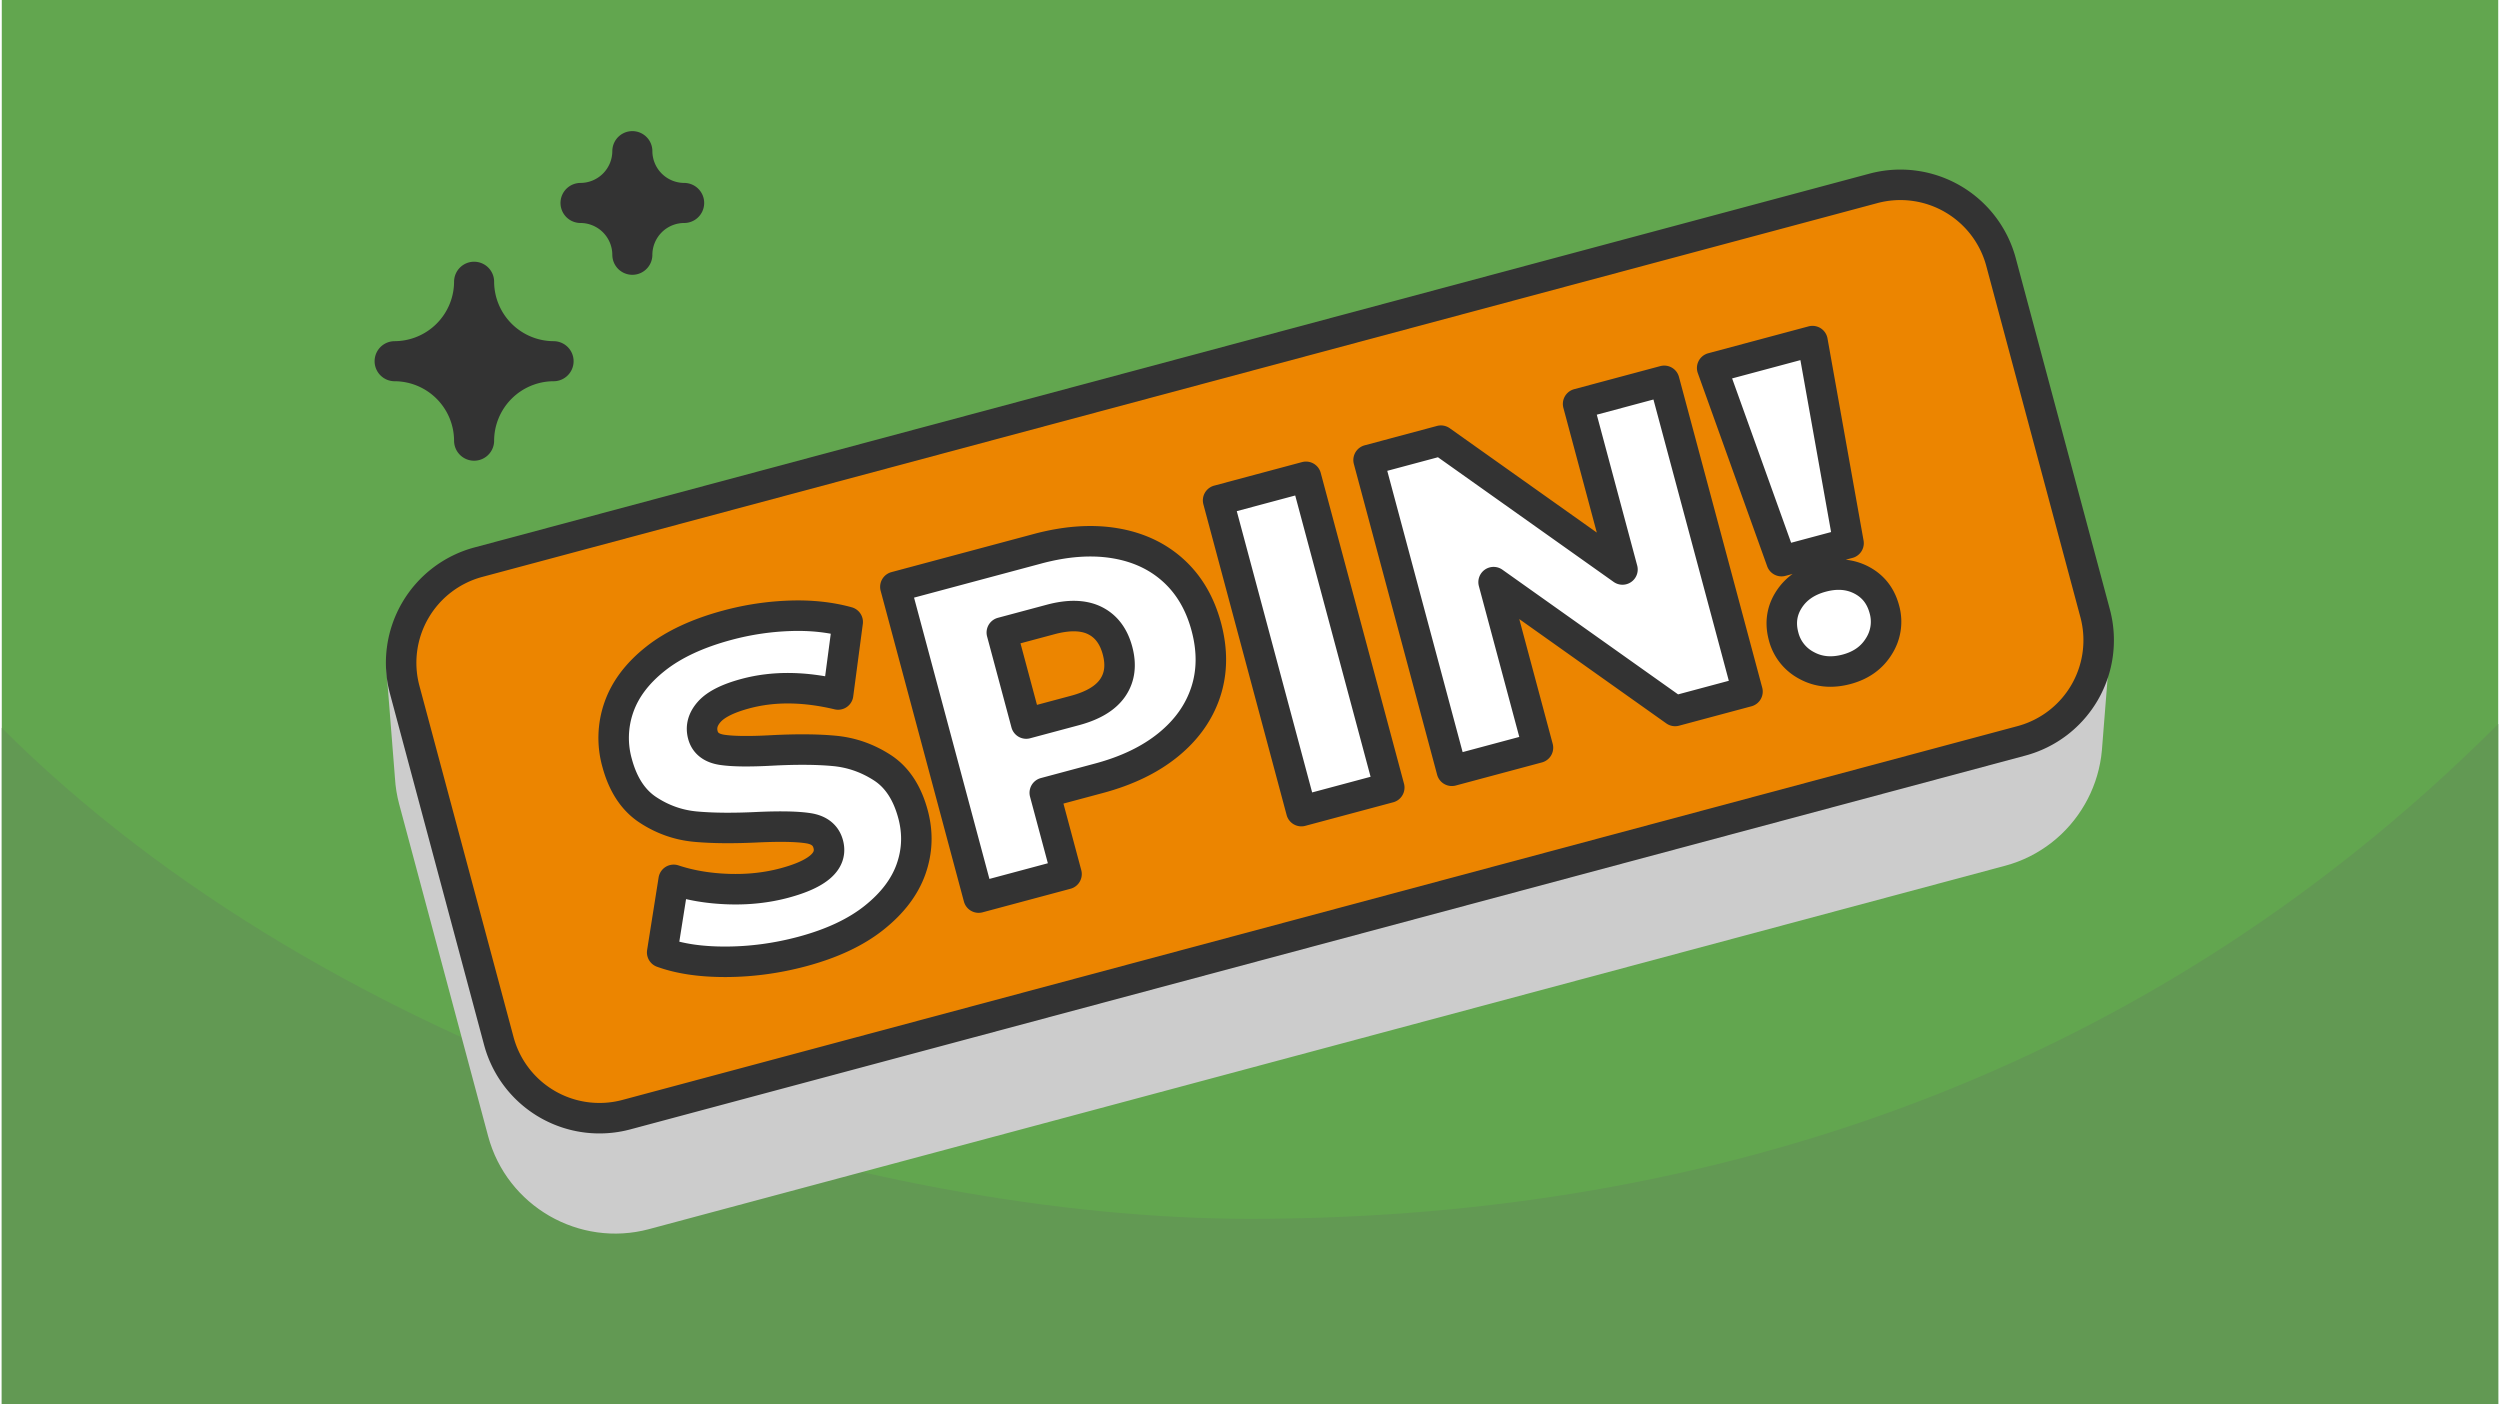
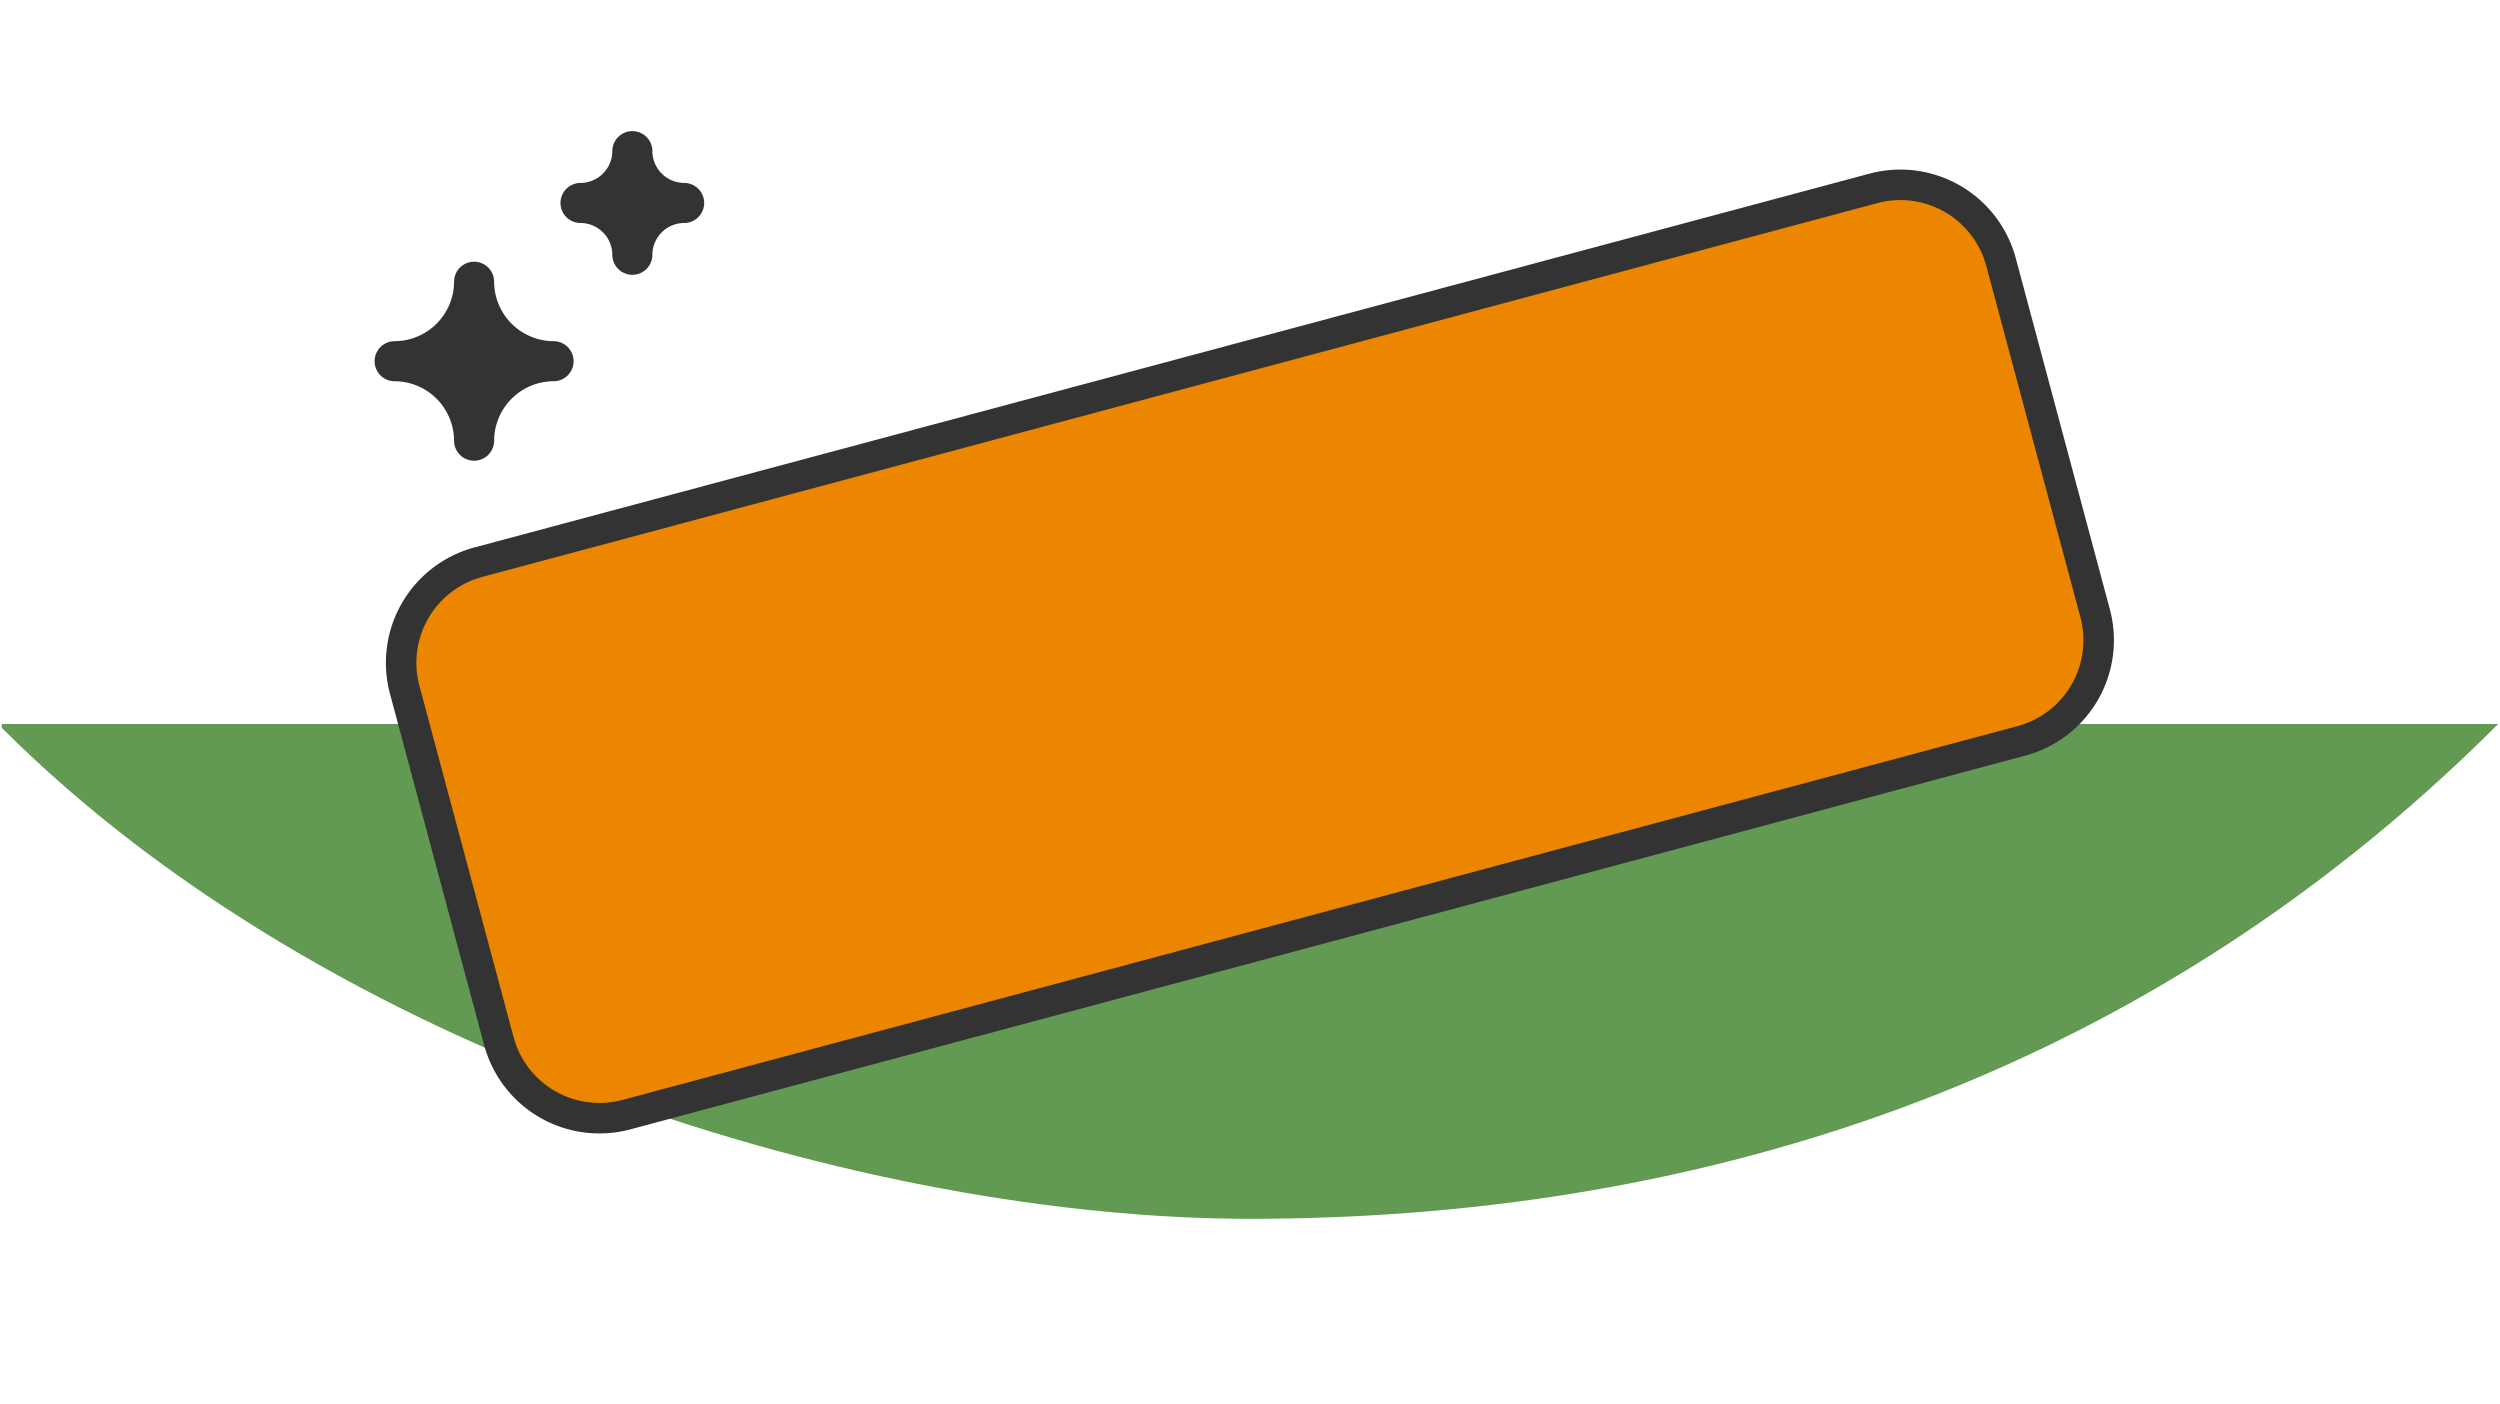
<svg xmlns="http://www.w3.org/2000/svg" width="470" height="264" viewBox="0 0 188.803 106.202" shape-rendering="geometricPrecision" image-rendering="optimizeQuality" fill-rule="evenodd">
  <style>.J{stroke-linejoin:round}.K{stroke-miterlimit:2.613}.L{stroke-width:2.306}</style>
-   <path d="M0 0h188.803v106.202H0z" fill="#62a64f" />
-   <path d="M0 55.045c24.999 24.999 65.834 37.132 94.402 37.132 31.969 0 66.254-9.276 94.401-37.424v51.449H0V55.045z" fill="#629953" />
+   <path d="M0 55.045c24.999 24.999 65.834 37.132 94.402 37.132 31.969 0 66.254-9.276 94.401-37.424H0V55.045z" fill="#629953" />
  <g class="J K L">
-     <path d="M158.326 48.502l-.647 8.155-.049.425-.07.421-.09.416-.109.41-.129.404-.148.396-.166.388-.185.38-.202.37-.22.361-.236.349-.253.338-.269.327-.285.313-.3.3-.316.286-.329.271-.344.255-.358.239-.371.223-.384.205-.396.186-.409.168-.42.147-.432.128L48.65 91.844l-.437.105-.438.082-.438.059-.437.037-.435.015-.432-.007-.429-.029-.426-.049-.421-.07-.416-.09-.41-.109-.403-.13-.396-.147-.389-.167-.379-.184-.371-.202-.36-.22-.35-.237-.338-.253-.326-.269-.313-.285-.3-.3-.286-.315-.271-.33-.256-.344-.239-.357-.222-.371-.205-.384-.187-.397-.167-.408-.148-.421-.128-.431-6.726-25.105-.106-.438-.082-.438-.059-.437-.037-.437-.647-8.181.038.441.059.443.083.442.107.442 6.807 25.405.129.436.149.425.17.412.188.401.207.388.224.374.242.362.258.347.274.333.289.318.303.304.316.287.33.272.341.256.353.239.364.222.374.204.384.186.392.168.4.15.408.13.414.111.42.091.425.07.43.05.434.029.436.007.44-.015.441-.037.442-.06.442-.083.442-.106L151.79 56.286l.436-.129.425-.15.413-.169.4-.188.388-.207.375-.225.361-.241.347-.259.333-.273.319-.289.303-.303.288-.316.271-.33.256-.342.239-.353.222-.364.204-.374.186-.383.168-.392.15-.401.13-.407.111-.414.091-.42.07-.426z" stroke="#ccc" fill="#ccc" />
    <path d="M36.019 42.523L141.575 14.24a7.88 7.88 0 0 1 9.618 5.553l7.131 26.612a7.88 7.88 0 0 1-5.554 9.618L47.215 84.306a7.88 7.88 0 0 1-9.618-5.553l-7.131-26.611a7.88 7.88 0 0 1 5.553-9.619z" fill="#ec8500" stroke="#333" />
  </g>
  <path d="M35.721 21.308h0a6.03 6.03 0 0 0 6.01 6.009v.001a6.03 6.03 0 0 0-6.01 6.01h0a6.03 6.03 0 0 0-6.01-6.01v-.001a6.03 6.03 0 0 0 6.01-6.009zm11.968-9.877h0a3.93 3.93 0 0 0 3.918 3.918v.001a3.93 3.93 0 0 0-3.918 3.918h0a3.93 3.93 0 0 0-3.919-3.918v-.001a3.93 3.93 0 0 0 3.919-3.918z" stroke="#333" stroke-width="3.029" fill="#333" class="J K" />
-   <path d="M60.542 71.96c-1.903.51-3.812.769-5.728.779s-3.54-.227-4.869-.71l.869-5.487c1.238.412 2.608.645 4.109.698s2.924-.099 4.267-.459c2.552-.684 3.656-1.664 3.314-2.939-.179-.672-.677-1.072-1.491-1.202s-2.075-.158-3.783-.084c-1.869.093-3.456.081-4.759-.038s-2.509-.545-3.618-1.279-1.881-1.919-2.319-3.553a6.98 6.98 0 0 1 .136-4.192c.475-1.363 1.4-2.588 2.775-3.677s3.194-1.935 5.454-2.54a20.91 20.91 0 0 1 4.706-.704c1.592-.054 3.049.101 4.371.467l-.726 5.483c-2.562-.609-4.895-.631-6.999-.067-1.32.354-2.23.807-2.73 1.361s-.665 1.144-.497 1.77.652 1.001 1.452 1.122 2.04.138 3.719.047c1.893-.099 3.485-.088 4.777.034s2.496.543 3.613 1.263 1.893 1.897 2.331 3.531c.378 1.41.328 2.791-.149 4.142s-1.408 2.578-2.792 3.681-3.195 1.953-5.433 2.553zm17.783-30.456c2.126-.57 4.067-.712 5.822-.427s3.235.968 4.436 2.05 2.039 2.506 2.513 4.274.459 3.415-.044 4.941-1.443 2.852-2.82 3.976-3.13 1.973-5.257 2.542l-4.095 1.098 1.646 6.144-6.647 1.781-6.297-23.501 10.743-2.878zm2.844 12.227c1.365-.366 2.316-.938 2.85-1.717s.656-1.717.362-2.814-.869-1.854-1.724-2.273-1.967-.444-3.332-.078l-3.693.989 1.844 6.882 3.693-.989zm10.82-15.889l6.647-1.781 6.297 23.501-6.647 1.781-6.297-23.501zm33.74-9.04l6.297 23.5-5.473 1.467-13.729-9.743 3.355 12.522-6.512 1.745-6.297-23.5 5.472-1.466 13.729 9.742-3.355-12.522 6.513-1.745zm3.626-.972l7.587-2.033 2.727 15.282-5.069 1.358-5.245-14.607zm10.171 22.786c-1.119.3-2.128.205-3.027-.286a3.44 3.44 0 0 1-1.745-2.213c-.269-1.007-.133-1.931.409-2.772s1.373-1.412 2.492-1.712 2.118-.219 2.997.241 1.453 1.194 1.723 2.201a3.44 3.44 0 0 1-.404 2.789c-.533.874-1.348 1.458-2.445 1.752z" stroke="#333" fill="#fff" fill-rule="nonzero" class="J K L" />
</svg>